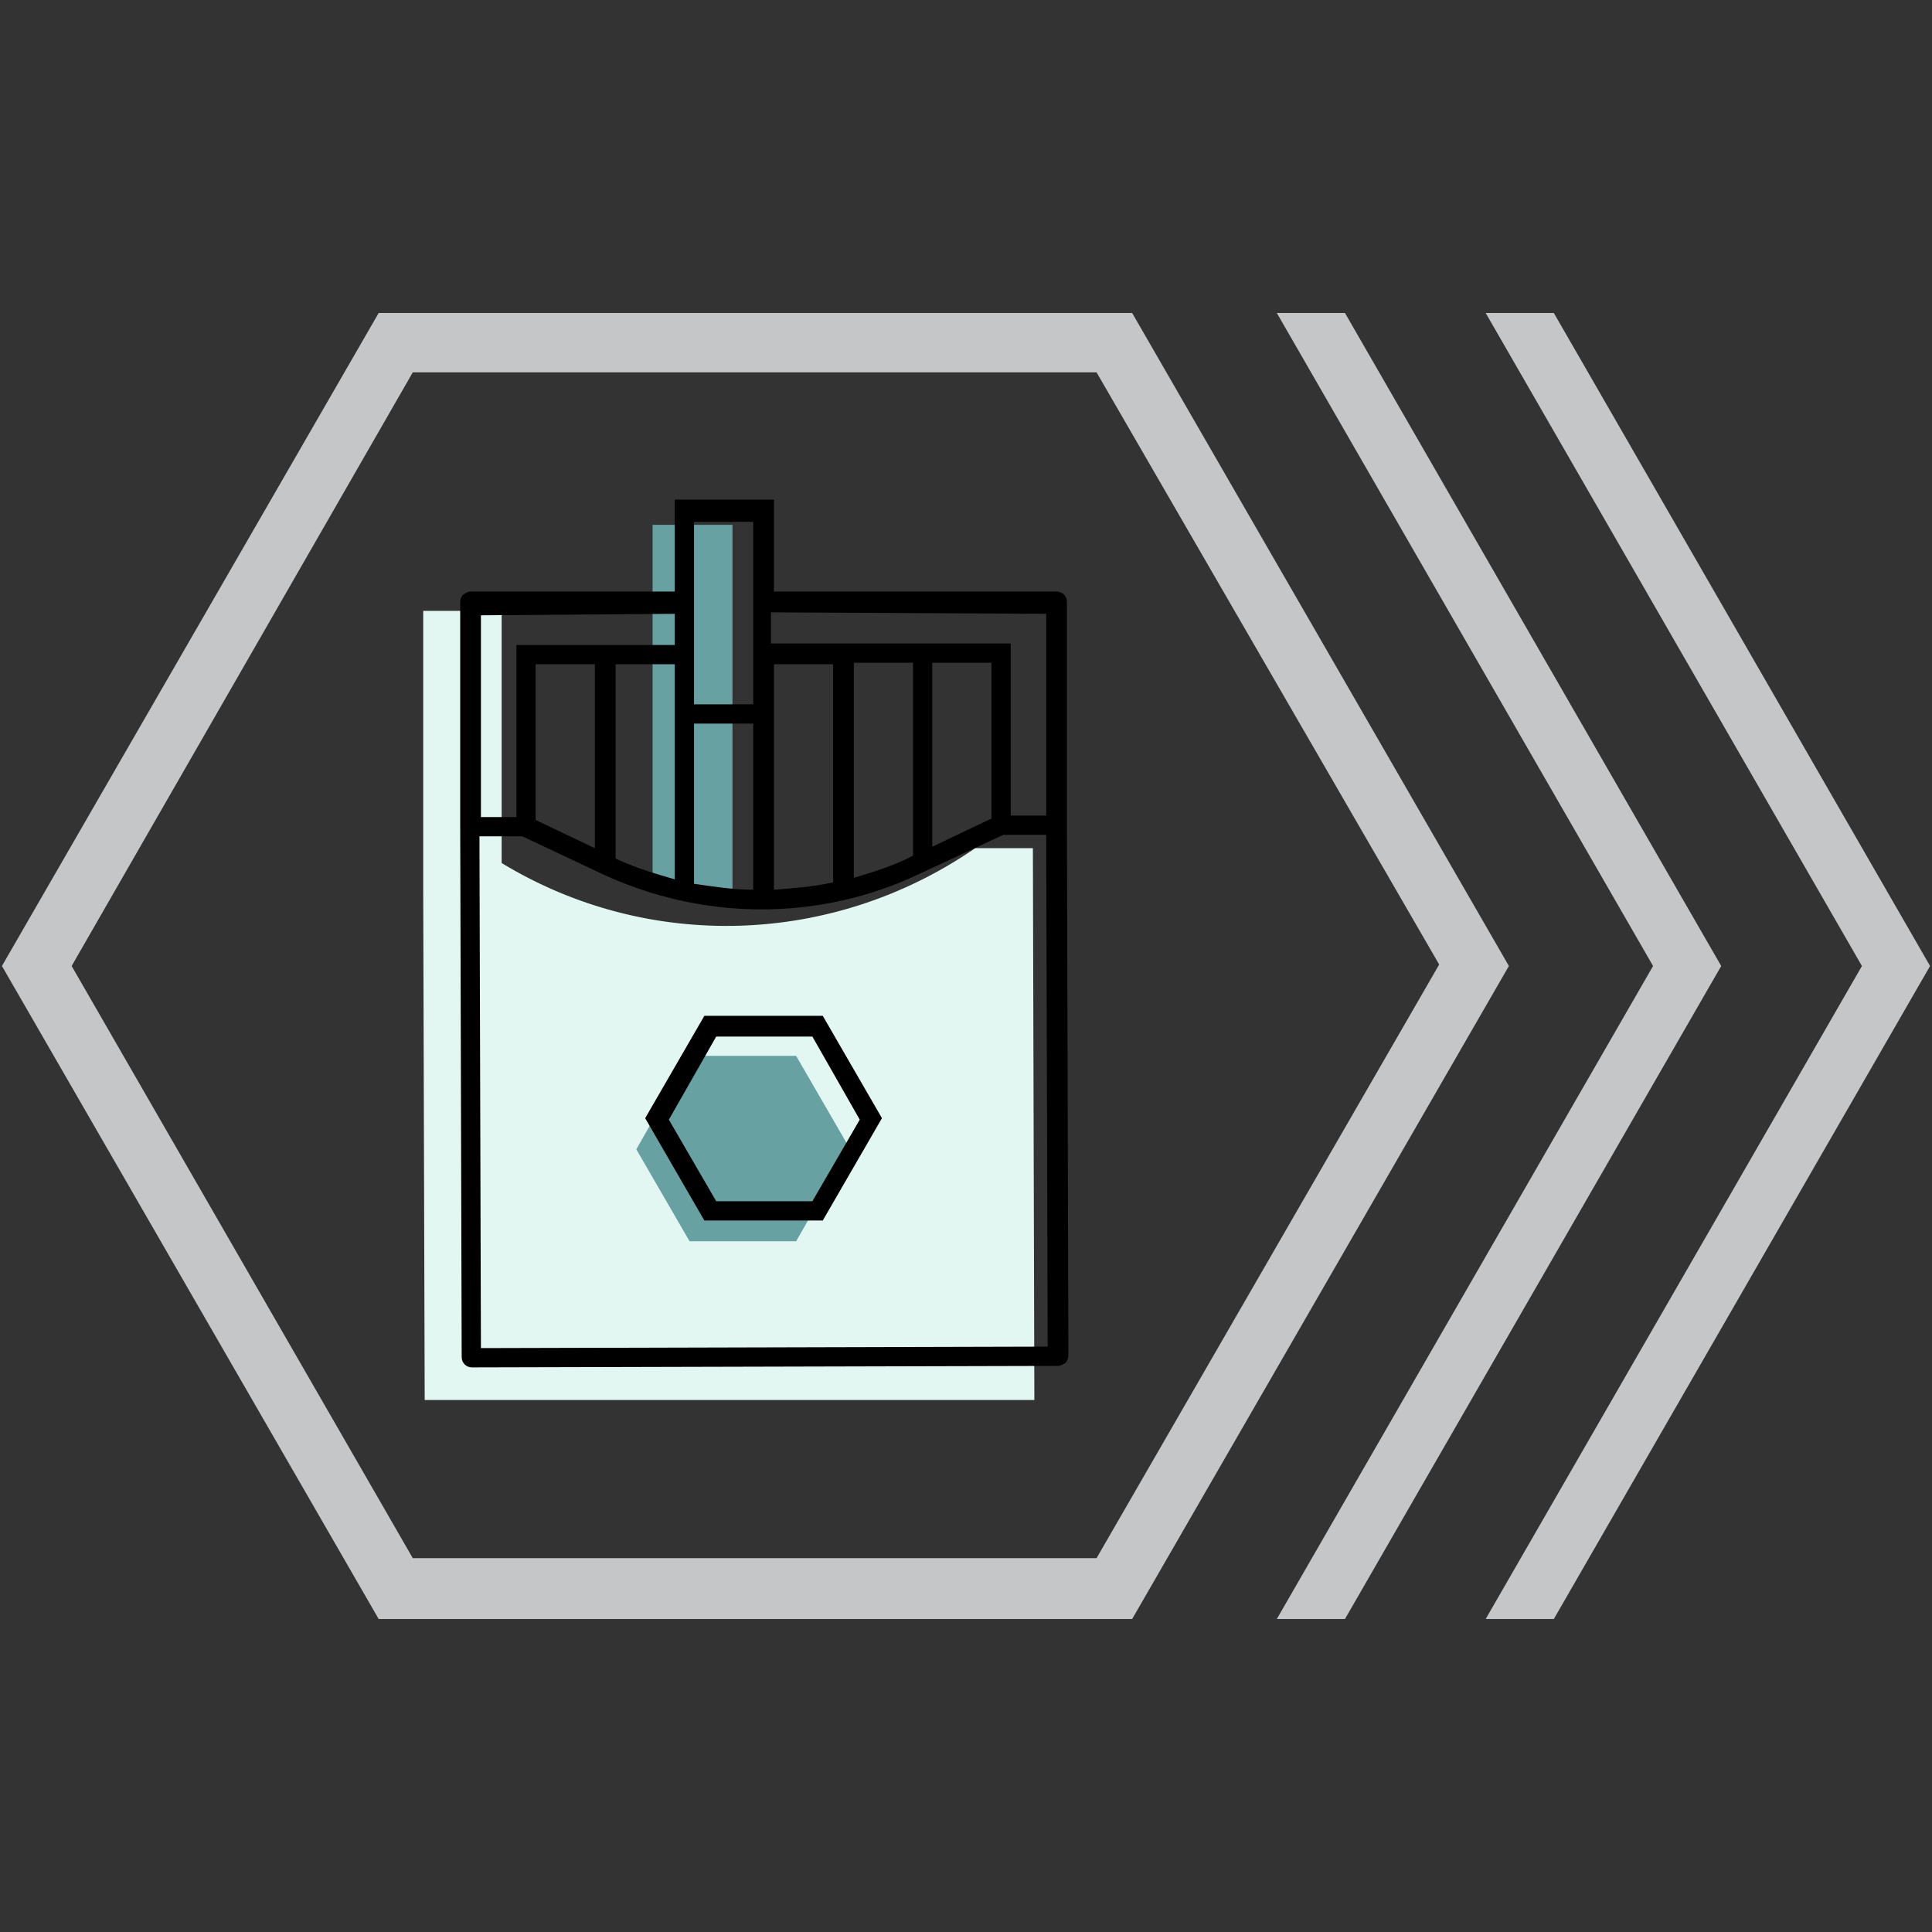
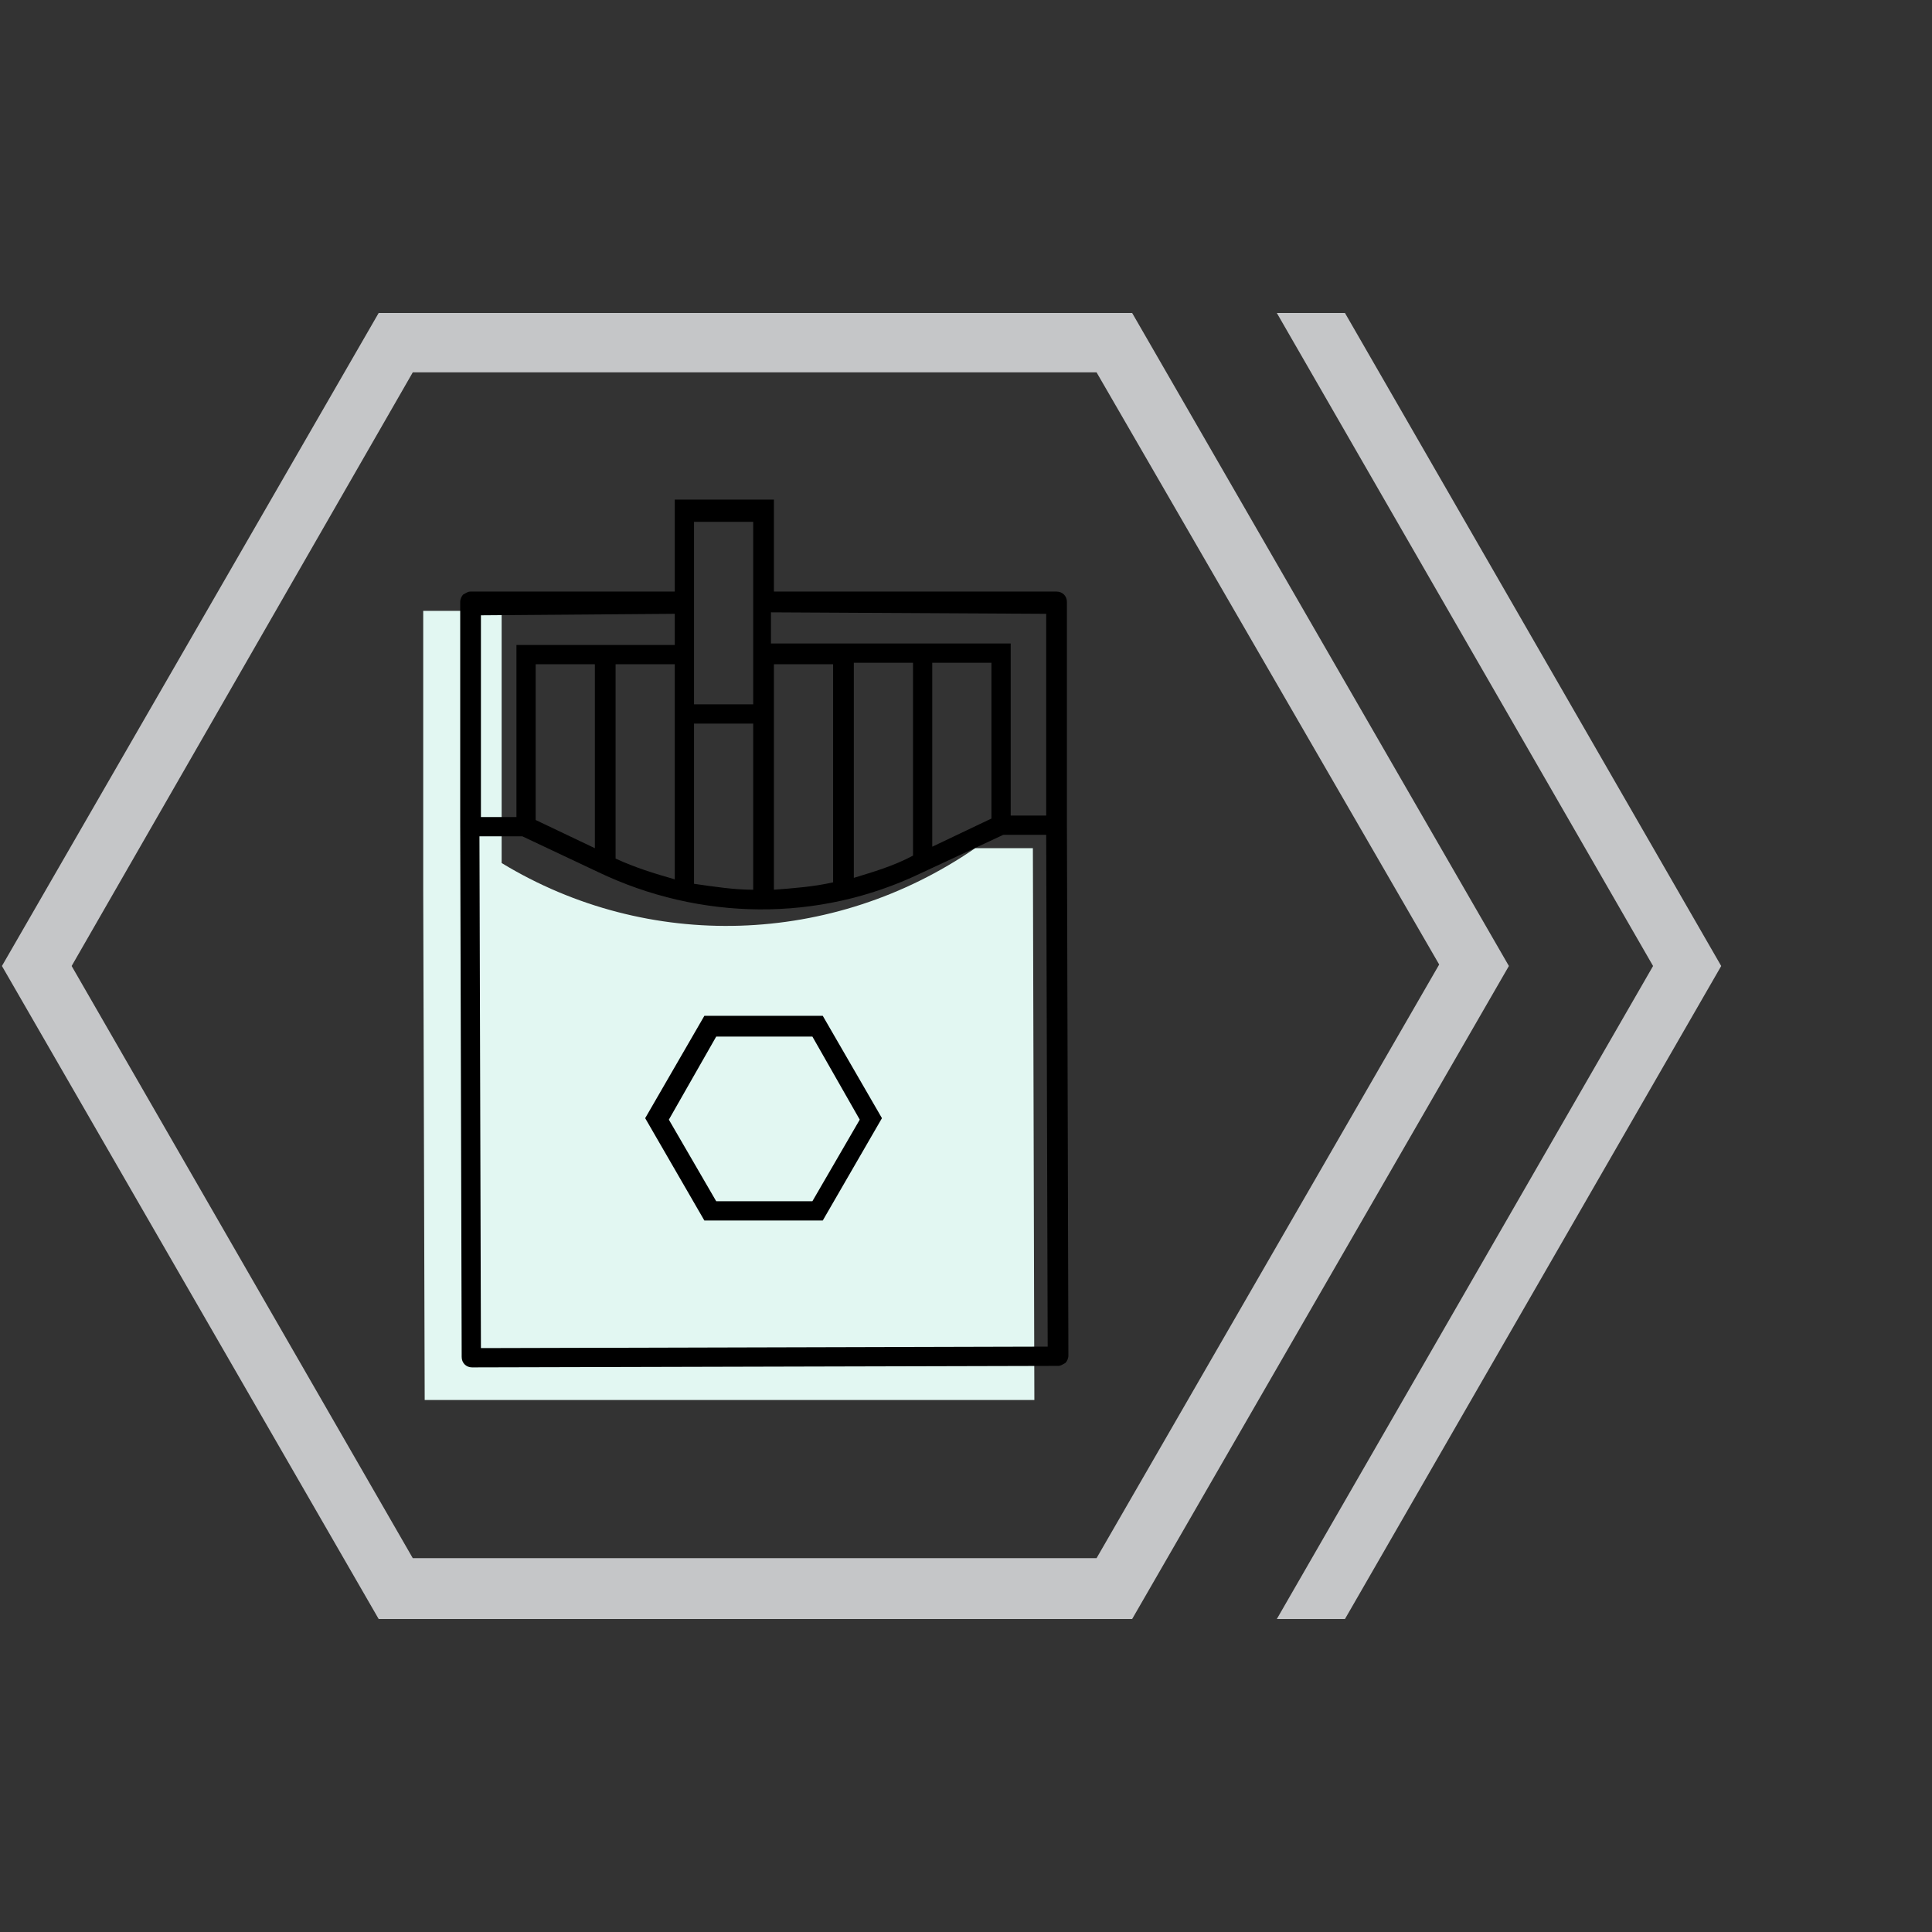
<svg xmlns="http://www.w3.org/2000/svg" viewBox="0 0 1000 1000">
  <rect x="0" y="0" width="1000" height="1000" fill="#333333" stroke="none" />
  <g fill="none" transform="translate(1 162)">
    <path fill="#C5C6C8" d="M585,676 L195,676 L0,338 L195,0 L585,0 L780,338 L585,676 Z M212.657,644.505 L566.575,644.505 L743.917,337.232 L566.575,30.727 L212.657,30.727 L36.083,338 L212.657,644.505 Z" />
    <g fill="#C5C6C8" transform="translate(659)">
      <polygon points="36.151 0 .883 0 195.626 338 .883 676 36.151 676 230.894 338" />
-       <polygon points="108.988 0 303.732 338 108.988 676 144.257 676 339 338 144.257 0" />
    </g>
    <g transform="translate(218 96)">
      <path fill="#E2F7F2" d="M316.384,466.647 L315.618,181.024 L285.746,181.024 C212.217,231.699 116.476,234.77 40.649,188.702 L40.649,58.175 L0.055,58.175 L0.055,202.522 L0.821,466.647 L316.384,466.647 Z" />
-       <path fill="#68A1A2" d="M160.134,207.129 L118.774,197.915 L118.774,13.642 L160.134,13.642 L160.134,207.129 Z M193.069,288.516 L137.922,288.516 L110.349,336.888 L137.922,384.492 L193.069,384.492 L220.642,336.12 L193.069,288.516 Z" />
      <path fill="#000" d="M145.581,267.786 L114.944,320.764 L145.581,373.743 L206.856,373.743 L237.493,320.764 L206.856,267.786 L145.581,267.786 Z M201.494,363.761 L151.709,363.761 L127.199,321.532 L151.709,278.535 L201.494,278.535 L226.004,321.532 L201.494,363.761 Z M333.234,168.739 C333.234,168.739 333.234,168.739 333.234,168.739 C333.234,167.971 333.234,167.971 333.234,167.971 L333.234,53.568 C333.234,50.497 330.936,48.193 327.873,48.193 L181.58,48.193 L181.58,0.59 L130.263,0.59 L130.263,48.193 L24.564,48.193 C23.033,48.193 22.267,48.961 20.735,49.729 C19.969,50.497 19.203,52.033 19.203,53.568 L19.203,167.971 C19.203,167.971 19.203,167.971 19.203,168.739 C19.203,168.739 19.203,168.739 19.203,169.507 L19.969,444.381 C19.969,447.452 22.267,449.755 25.33,449.755 C25.33,449.755 25.33,449.755 25.33,449.755 L328.638,448.987 C330.17,448.987 330.936,448.22 332.468,447.452 C333.234,446.684 334,445.148 334,443.613 L333.234,168.739 Z M322.511,59.711 L322.511,164.132 L304.129,164.132 L304.129,75.067 L262.769,75.067 L221.408,75.067 L180.048,75.067 L180.048,58.943 L322.511,59.711 Z M58.265,166.435 L58.265,85.816 L88.903,85.816 L88.903,181.024 L58.265,166.435 Z M99.626,186.398 L99.626,85.816 L130.263,85.816 L130.263,197.148 C119.54,194.076 109.583,191.005 99.626,186.398 Z M140.22,199.451 L140.22,159.525 L140.22,116.528 L170.857,116.528 L170.857,202.522 C160.9,202.522 150.943,200.987 140.22,199.451 Z M181.58,202.522 L181.58,135.723 L181.58,85.816 L212.217,85.816 L212.217,96.565 L212.217,198.683 C202.26,200.987 191.537,201.754 181.58,202.522 Z M222.94,196.38 L222.94,186.398 L222.94,85.048 L253.577,85.048 L253.577,184.863 C243.62,190.237 232.897,193.309 222.94,196.38 Z M263.534,180.256 L263.534,85.048 L294.172,85.048 L294.172,165.668 L263.534,180.256 Z M170.857,12.107 L170.857,106.547 L140.22,106.547 L140.22,12.107 L170.857,12.107 Z M130.263,59.711 L130.263,75.834 L99.626,75.834 L48.308,75.834 L48.308,164.9 L29.926,164.9 L29.926,60.478 L130.263,59.711 Z M29.926,439.774 L29.16,174.881 L51.372,174.881 L90.434,193.309 C143.284,218.646 204.558,219.414 257.407,194.076 L300.299,174.113 L322.511,174.113 L323.277,439.006 L29.926,439.774 Z" />
    </g>
  </g>
</svg>